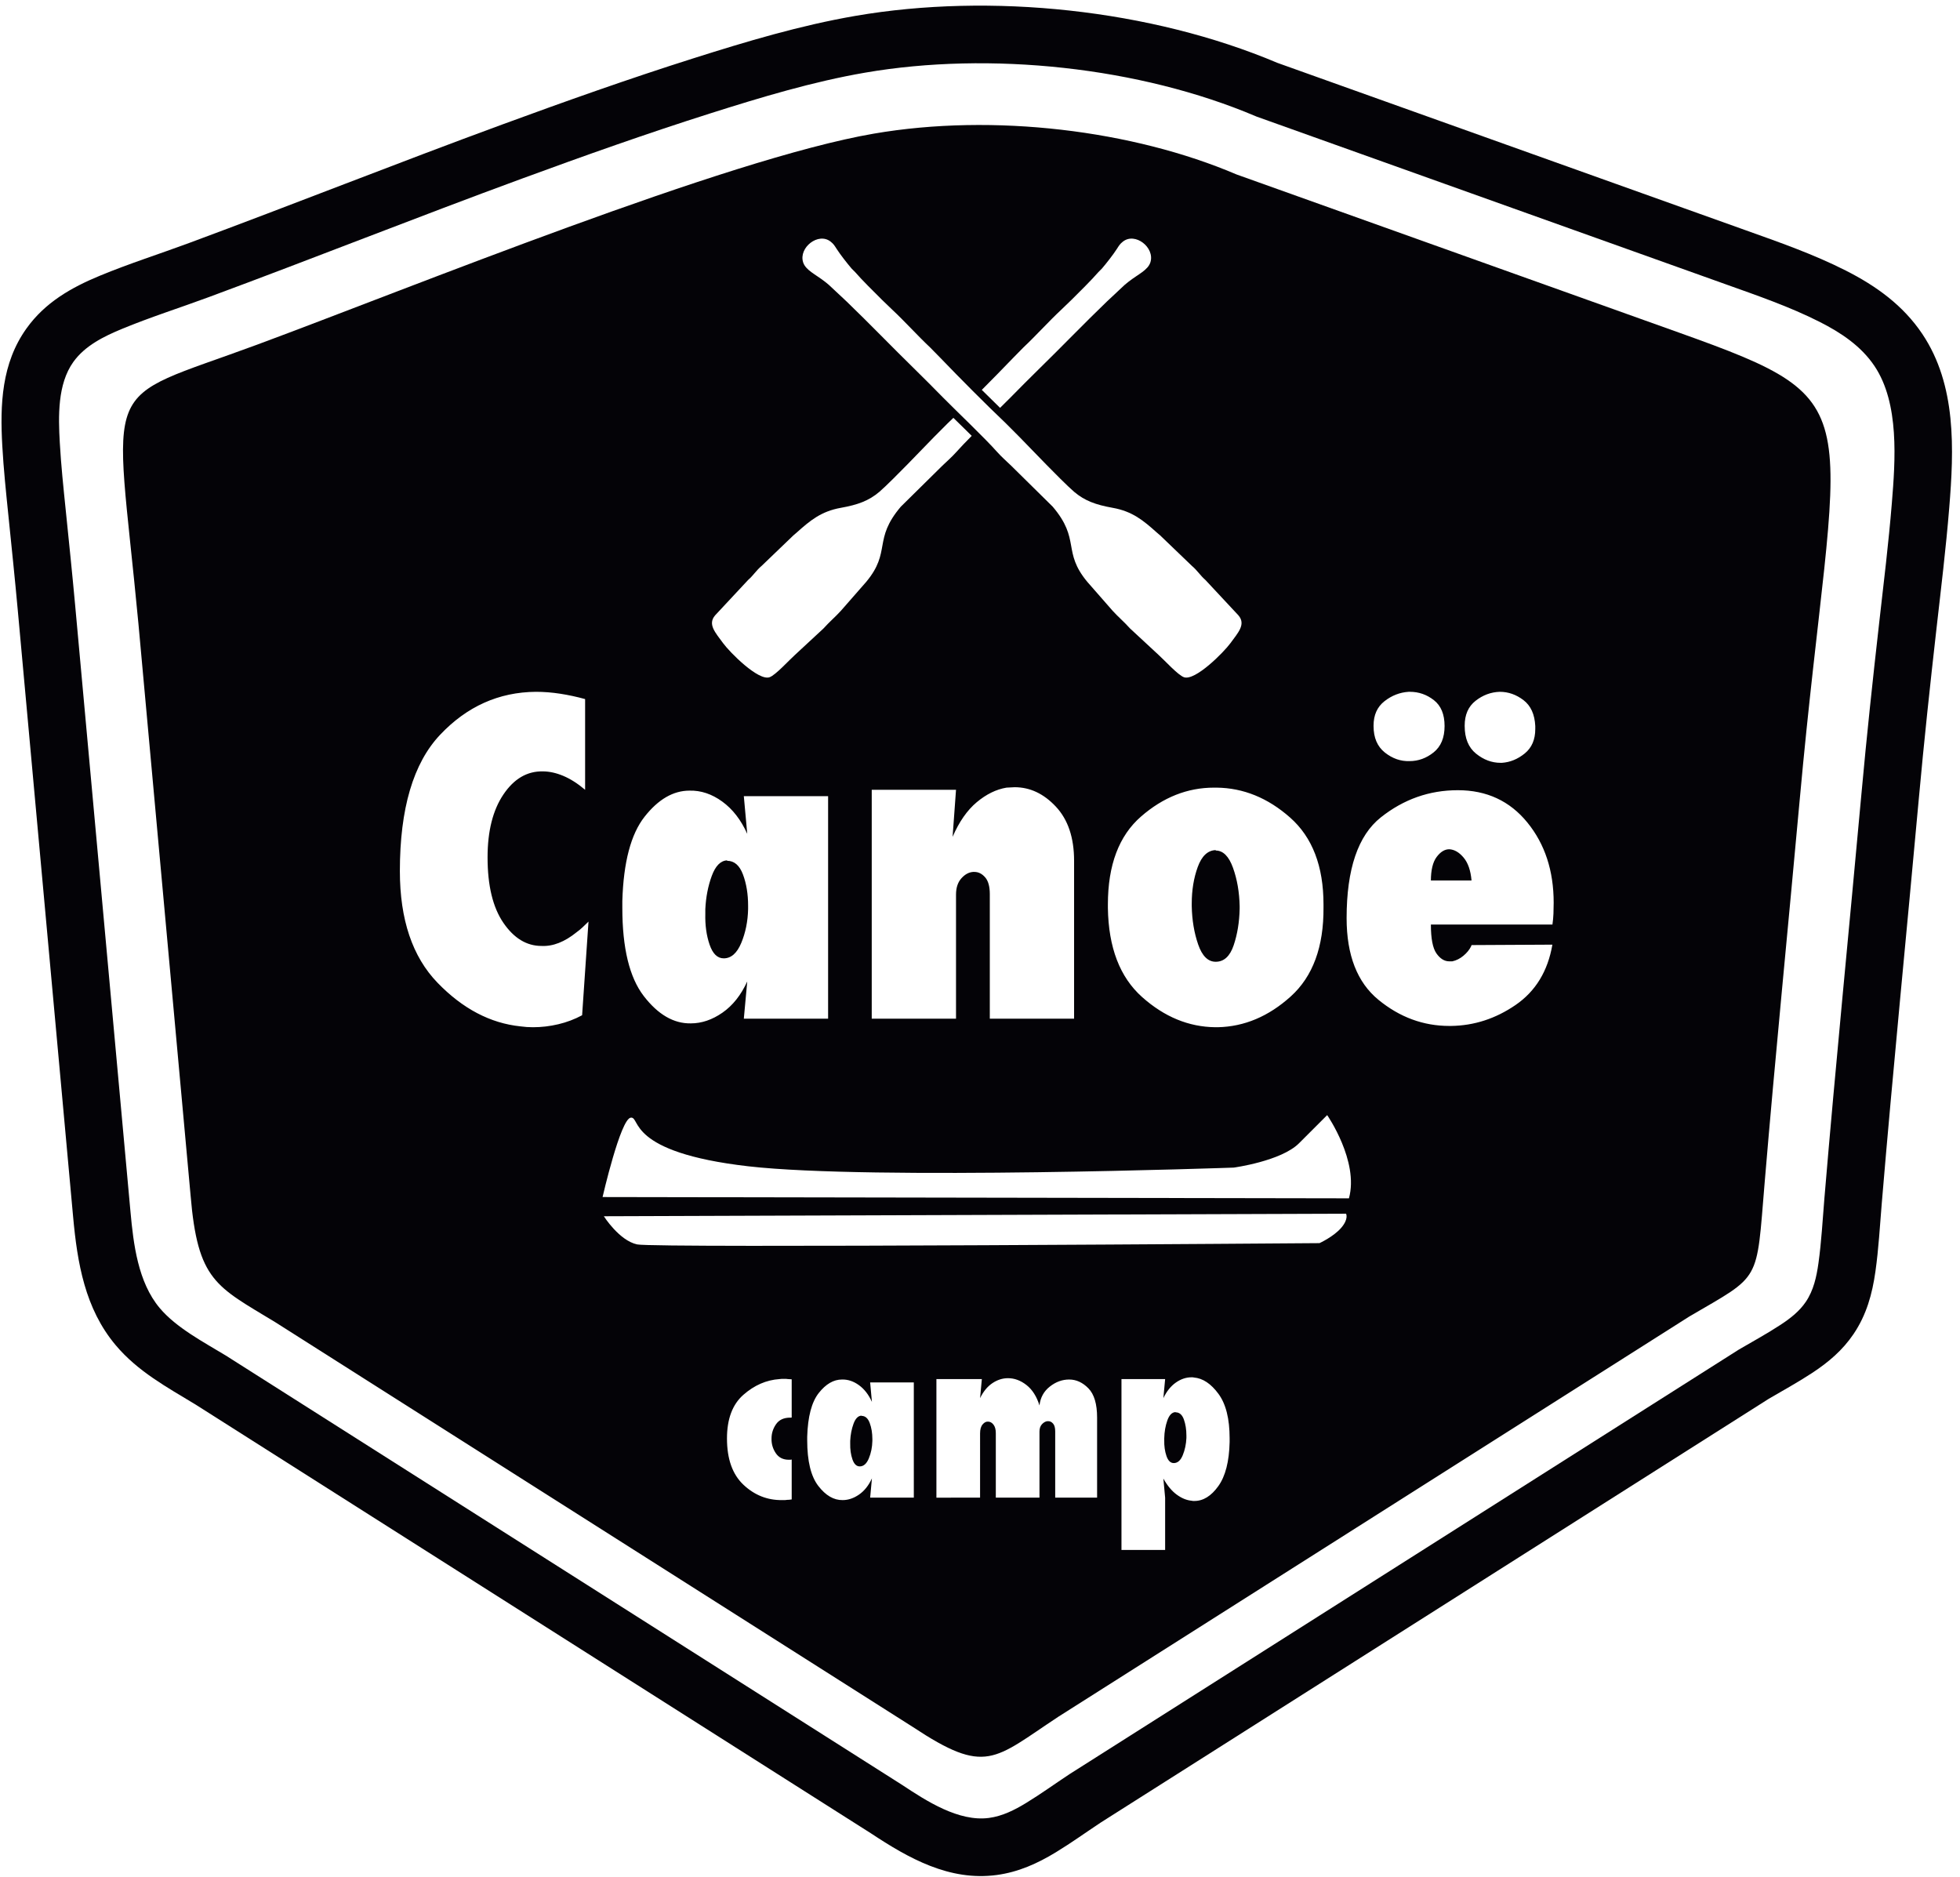
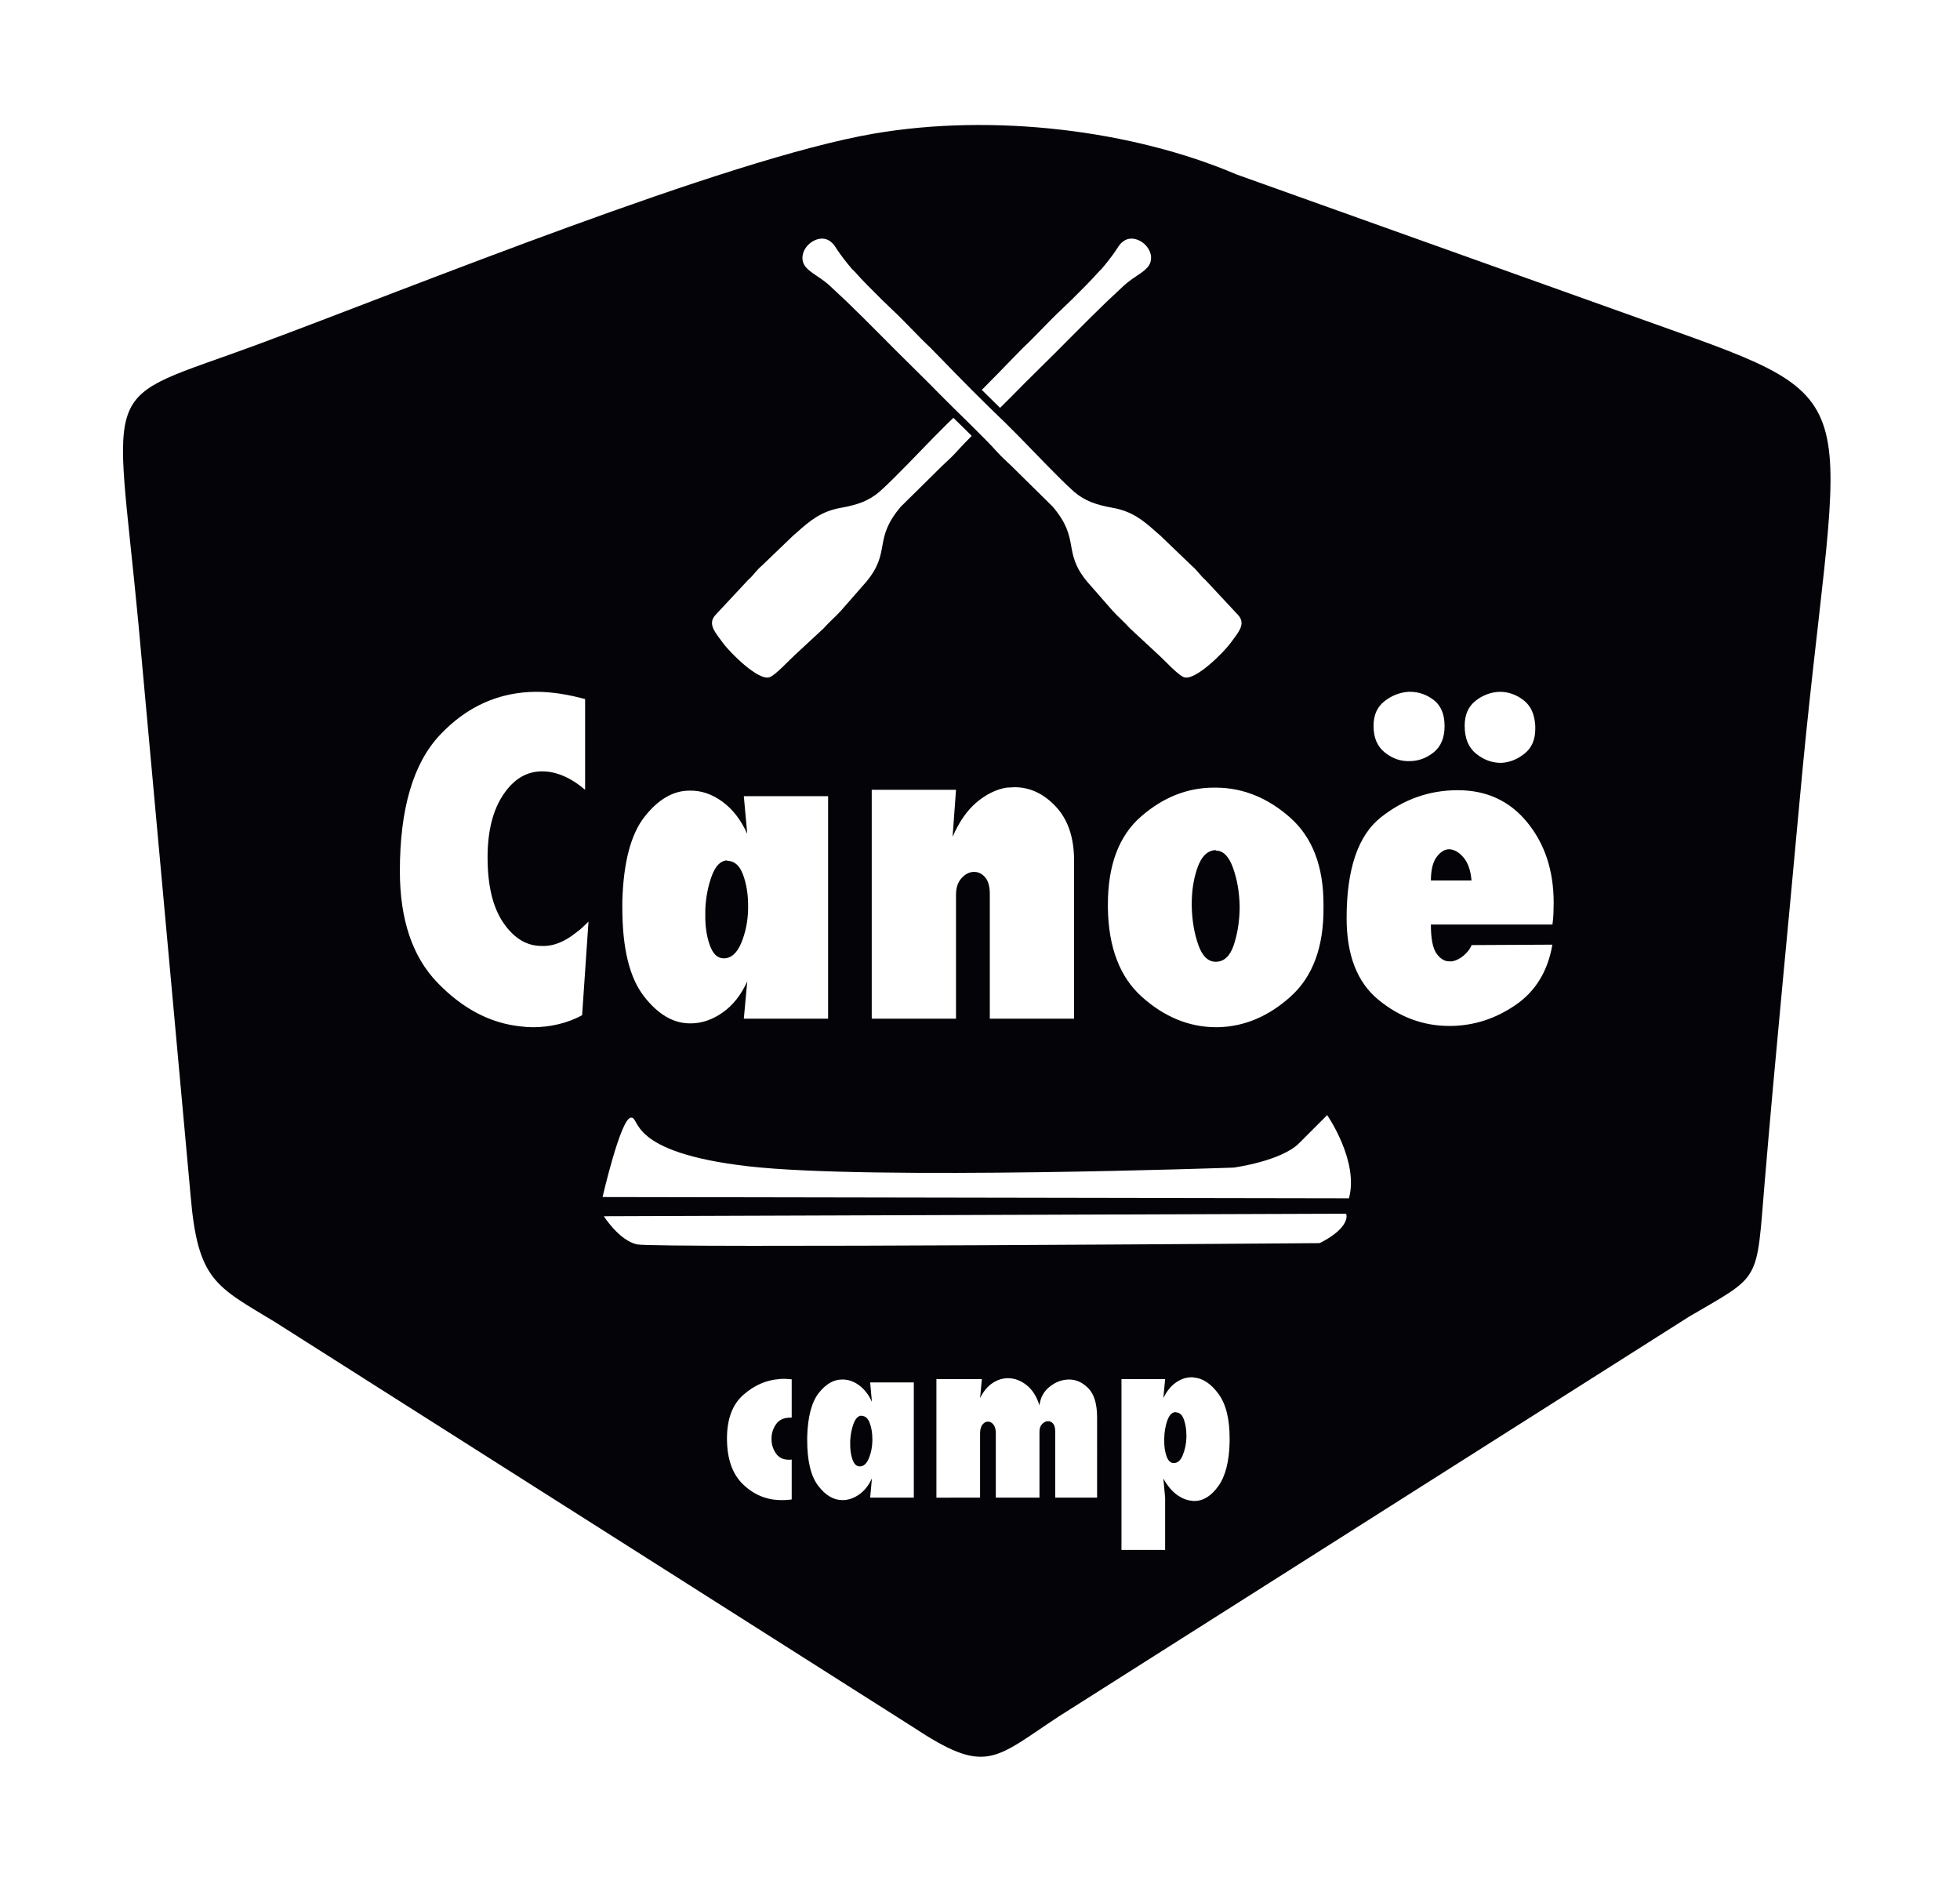
<svg xmlns="http://www.w3.org/2000/svg" xmlns:ns1="http://sodipodi.sourceforge.net/DTD/sodipodi-0.dtd" xmlns:ns2="http://www.inkscape.org/namespaces/inkscape" version="1.1" id="svg1" width="566.667" height="542.667" viewBox="0 0 566.667 542.667" ns1:docname="CANOE KAYAK 5.eps">
  <defs id="defs1" />
  <ns1:namedview id="namedview1" pagecolor="#ffffff" bordercolor="#000000" borderopacity="0.25" ns2:showpageshadow="2" ns2:pageopacity="0.0" ns2:pagecheckerboard="0" ns2:deskcolor="#d1d1d1">
    <ns2:page x="0" y="0" ns2:label="1" id="page1" width="566.667" height="542.667" margin="0" bleed="0" />
  </ns1:namedview>
  <g id="g1" ns2:groupmode="layer" ns2:label="1">
-     <path id="path1" d="m 2776.89,3943.52 1016.02,-363.16 c 74.3,-26.56 149.03,-52.56 219.56,-88.31 66.04,-33.48 124.52,-75.51 166.25,-137.75 74.57,-111.2 68.92,-250.94 58.5,-378.52 -7.16,-87.78 -17.83,-175.2 -27.76,-262.69 -13.86,-122.21 -27,-244.52 -38.13,-367.02 -26.69,-293.81 -56.09,-587.37 -80.72,-881.36 -4.13,-49.33 -6.81,-98.78 -13.72,-147.84 -6.95,-49.41 -19.41,-94.73 -47.68,-136.51 -23.85,-35.27 -54.6,-61.35 -89.94,-84.52 -30.62,-20.08 -62.67,-37.71 -94.27,-56.15 L 2393.09,118.77 C 2360.55,97.246 2328.89,74.438 2295.56,54.129 2255.15,29.512 2213.83,10.867 2166.54,4.531 2063.69,-9.242 1975.16,40.949 1893.09,95.234 L 425.031,1027.22 c -62.871,38.12 -125.633,71.93 -173.746,129.23 -66.726,79.48 -83.211,178.71 -92.344,278.78 L 38.711,2752.99 c -6.273,68.8 -13.398,137.5 -20.418,206.22 -5.168,50.57 -10.469,101.15 -13.313,151.92 -5.027,89.79 -1.723,179.22 52.652,255.19 40.352,56.37 96.797,88.63 159.621,114.62 63.66,26.34 129.316,47.19 193.879,71.1 227.242,84.17 452.441,173.74 679.917,257.28 137.73,50.57 276.04,99.68 415.93,144.01 115.74,36.67 232.67,71.72 352.5,92.35 294.19,50.62 642.11,14.25 917.41,-102.16 z m -46.24,-116.38 c -253.25,107.79 -579.02,141.78 -849.94,95.16 -113.65,-19.55 -226.11,-53.52 -335.92,-88.32 -138.08,-43.75 -274.62,-92.25 -410.58,-142.18 -227.37,-83.5 -452.464,-173.03 -679.597,-257.15 -63.054,-23.35 -127.347,-43.67 -189.496,-69.38 -39.172,-16.22 -80.332,-36.39 -105.683,-71.81 -34.676,-48.45 -32.641,-118.51 -29.457,-175.33 2.734,-48.85 7.882,-97.54 12.855,-146.2 7.066,-69.16 14.238,-138.32 20.555,-207.56 l 120.23,-1317.76 c 6.442,-70.63 16.285,-153.38 63.551,-209.66 36,-42.88 95.906,-74.24 143.445,-103.09 0.149,-0.09 0.278,-0.17 0.426,-0.26 L 1960.79,200.539 c 0.14,-0.086 0.25,-0.164 0.39,-0.254 52.53,-34.762 122.81,-80.504 188.73,-71.676 29.24,3.918 55.62,17.27 80.52,32.434 32.19,19.609 62.78,41.781 94.22,62.555 0.14,0.086 0.25,0.164 0.39,0.25 L 3779.5,1146.39 c 0.26,0.16 0.49,0.31 0.76,0.46 30.22,17.67 61.08,34.47 90.36,53.67 20.92,13.73 40.74,29.05 54.91,49.99 16.9,24.98 23.26,54.4 27.4,83.81 6.57,46.66 9,93.91 12.93,140.84 24.66,294.29 54.08,588.14 80.79,882.24 11.22,123.43 24.45,246.66 38.42,369.81 9.78,86.17 20.32,172.3 27.38,258.75 7.62,93.31 16.85,217.27 -37.7,298.63 -29.2,43.54 -72.86,72.46 -118.89,95.8 -65.39,33.15 -136.14,57.43 -205.09,82.08 L 2732,3826.61 c -0.48,0.17 -0.88,0.33 -1.35,0.53" style="fill:#040307;fill-opacity:1;fill-rule:evenodd;stroke:none" transform="matrix(0.133,0,0,-0.133,0,542.667)" />
    <path id="path2" d="M 1899.28,3789.68 C 1578.39,3734.46 893.914,3455.08 559.473,3331.21 210.223,3201.86 249.32,3271.59 300.902,2724.7 L 414.223,1482.65 c 15.511,-186.79 55.156,-198.15 183.812,-276.28 L 1984.13,326.422 c 159.42,-105.52 175.71,-70.805 316.25,21.98 l 1372,870.228 c 157.35,92.12 145.2,70.88 163.62,290.75 23.15,276.3 50.95,554.17 76.16,831.72 78.77,867.09 172.82,860.58 -262.7,1016.24 l -961.57,343.7 c -224.63,95.95 -527.61,133.55 -788.61,88.64 z M 1279.35,2077.97 1265.4,1873.38 c -16.12,-8.68 -33.32,-15.19 -51.61,-19.53 -18.29,-4.34 -36.74,-6.51 -55.34,-6.51 -4.34,0 -8.83,0.16 -13.48,0.46 -4.65,0.32 -9.14,0.78 -13.48,1.4 -65.72,6.82 -125.86,38.44 -180.42,94.86 -54.558,56.42 -81.836,137.32 -81.836,242.72 0,135.77 29.137,234.51 87.414,296.19 58.282,61.69 127.722,92.85 208.312,93.46 17.36,0 35.03,-1.39 53.01,-4.18 17.98,-2.79 35.96,-6.66 53.94,-11.62 v -197.16 c -16.12,13.64 -31.93,23.72 -47.43,30.23 -15.5,6.51 -30.37,9.76 -44.64,9.76 -34.09,0.62 -62.61,-16.12 -85.55,-50.22 -22.94,-34.1 -34.41,-79.66 -34.41,-136.7 0,-61.38 11.47,-108.81 34.41,-142.29 22.94,-33.48 50.52,-50.21 82.76,-50.21 12.4,-0.63 24.96,1.54 37.67,6.5 12.71,4.96 25.57,12.71 38.59,23.25 4.34,3.1 8.68,6.67 13.02,10.7 4.34,4.03 8.68,8.21 13.02,12.55 z m 345.02,-131.12 c -13.64,-29.76 -31.62,-52.39 -53.94,-67.89 -22.32,-15.5 -45.26,-23.25 -68.81,-23.25 -37.2,-0.62 -71.3,19.22 -102.3,59.52 -31,40.3 -46.5,104.15 -46.5,191.57 0,1.24 0,2.48 0,3.72 0,1.24 0,2.48 0,3.72 0,1.24 0,2.48 0,3.72 0,1.24 0,2.48 0,3.72 2.48,84.32 18.6,145.39 48.36,183.2 29.76,37.82 62.3,56.73 97.64,56.73 24.81,0.62 48.52,-7.28 71.15,-23.71 22.63,-16.43 40.76,-39.83 54.4,-70.21 l -7.44,81.83 h 183.2 v -483.58 h -183.2 z m -43.71,263.18 c -14.26,-0.62 -25.42,-11.94 -33.48,-33.95 -8.05,-22.01 -12.71,-46.03 -13.95,-72.07 0,-1.86 0,-3.56 0,-5.11 0,-1.55 0,-3.26 0,-5.12 -0.62,-24.8 2.48,-47.12 9.3,-66.96 6.82,-19.84 17.05,-29.75 30.69,-29.75 16.12,0 28.83,11.16 38.13,33.47 9.3,22.32 14.26,46.81 14.88,73.47 0,1.24 0,2.48 0,3.72 0,1.24 0,2.48 0,3.72 0,25.42 -3.72,48.05 -11.16,67.89 -7.44,19.84 -18.91,29.76 -34.41,29.76 z m 314.33,-344.09 v 497.53 h 183.21 l -7.45,-102.29 c 14.26,32.86 31.78,57.96 52.55,75.32 20.77,17.36 42.31,27.9 64.63,31.63 3.1,0 6.05,0.15 8.84,0.46 2.78,0.31 5.73,0.46 8.83,0.46 33.48,0 63.39,-14.1 89.74,-42.31 26.35,-28.21 39.52,-67.42 39.52,-117.64 v -343.16 h -183.2 v 270.62 c 0,16.74 -3.41,28.99 -10.23,36.74 -6.82,7.74 -14.57,11.62 -23.25,11.62 -0.62,0 -1.08,0 -1.39,0 -0.31,0 -0.78,0 -1.4,0 -9.3,-0.62 -17.82,-5.27 -25.57,-13.95 -7.75,-8.68 -11.62,-20.46 -11.62,-35.34 v -269.69 z m 513.34,241.79 c 0,0.62 0,1.71 0,3.25 0,1.56 0,2.64 0,3.26 0,85.56 24.03,149.26 72.08,191.11 48.04,41.85 100.9,62.78 158.55,62.78 0.63,0 1.4,0 2.33,0 0.93,0 2.01,0 3.26,0 58.27,-0.63 111.59,-22.33 159.95,-65.11 48.36,-42.77 72.54,-105.7 72.54,-188.78 0,-0.62 0,-1.24 0,-1.86 0,-0.62 0,-0.93 0,-0.93 0,-0.62 0,-1.24 0,-1.86 0,-0.62 0,-1.24 0,-1.86 0.62,-85.55 -23.1,-150.03 -71.15,-193.43 -48.04,-43.4 -100.9,-65.72 -158.55,-66.96 -0.63,0 -1.09,0 -1.4,0 -0.31,0 -0.77,0 -1.39,0 -0.62,0 -1.09,0 -1.4,0 -0.31,0 -0.77,0 -1.4,0 -57.66,0.62 -110.66,22.48 -159.02,65.56 -48.36,43.09 -73.16,107.73 -74.4,193.9 z m 234.36,124.62 c -17.36,-0.62 -30.38,-12.87 -39.06,-36.74 -8.68,-23.87 -13.02,-50.37 -13.02,-79.51 0,-0.62 0,-1.39 0,-2.32 0,-0.93 0,-2.02 0,-3.26 0.62,-30.38 5.27,-58.12 13.94,-83.23 8.68,-25.11 21.4,-37.66 38.14,-37.66 17.97,0 30.99,11.93 39.06,35.8 8.05,23.87 12.39,50.37 13.01,79.51 0,0.62 0,1.4 0,2.33 0,0.93 0,2.01 0,3.25 -0.62,30.38 -5.42,58.12 -14.41,83.23 -8.99,25.11 -21.55,37.67 -37.66,37.67 z m 731.88,-161.81 h -264.11 c 0,-30.39 4.03,-51.31 12.09,-62.78 8.06,-11.47 17.36,-17.21 27.9,-17.21 1.24,0 2.48,0 3.72,0 1.24,0 2.17,0 2.79,0 8.68,1.86 16.74,5.9 24.18,12.09 7.44,6.2 13.02,13.02 16.74,20.47 0,0.61 0.15,1.08 0.46,1.39 0.31,0.31 0.47,0.77 0.47,1.39 l 175.76,0.93 c -9.92,-57.65 -36.58,-101.36 -79.98,-131.12 -43.39,-29.76 -90.2,-44.95 -140.42,-45.57 -0.62,0 -1.24,0 -1.86,0 -0.62,0 -1.24,0 -1.86,0 -56.42,0 -107.72,18.91 -153.91,56.73 -46.19,37.82 -69.28,97.02 -69.28,177.62 0,106.64 24.79,179.64 74.4,219.01 49.59,39.37 105.39,59.05 167.39,59.05 62.62,0 112.99,-23.4 151.12,-70.21 38.13,-46.81 57.19,-104.93 57.19,-174.37 0,-8.06 -0.15,-15.96 -0.47,-23.71 -0.3,-7.75 -1.08,-15.97 -2.32,-24.65 z m -264.11,95.78 h 88.35 c -1.86,21.7 -7.6,38.28 -17.2,49.75 -9.62,11.47 -20,17.52 -31.16,18.14 -9.92,0 -19.06,-5.58 -27.43,-16.74 -8.38,-11.16 -12.56,-28.52 -12.56,-52.08 z m 73.47,336.65 c 0,23.56 7.9,41.54 23.71,53.94 15.81,12.4 33.32,18.91 52.55,19.52 18.6,0 35.8,-6.04 51.61,-18.13 15.81,-12.09 24.33,-30.84 25.57,-56.26 0,-0.62 0,-1.24 0,-1.86 0,-0.62 0,-0.93 0,-0.93 0,-0.62 0,-1.24 0,-1.86 0,-0.62 0,-1.24 0,-1.86 0,-22.94 -7.59,-40.61 -22.78,-53.01 -15.19,-12.4 -31.78,-19.22 -49.75,-20.46 -0.63,0 -1.09,0 -1.4,0 -0.31,0 -0.77,0 -1.39,0 -19.22,0 -37.05,6.67 -53.48,19.99 -16.43,13.34 -24.64,33.33 -24.64,59.99 z m -198.09,0 c 0,22.94 7.91,40.6 23.72,53.01 15.81,12.4 33.32,19.22 52.54,20.45 0.62,0 1.09,0 1.4,0 0.3,0 0.77,0 1.39,0 19.22,0 36.58,-6.04 52.08,-18.13 15.5,-12.09 23.25,-30.84 23.25,-56.26 0,-25.42 -7.91,-44.49 -23.72,-57.2 -15.8,-12.7 -33.32,-19.06 -52.54,-19.06 -19.22,-0.62 -37.04,5.58 -53.47,18.6 -16.43,13.02 -24.65,32.24 -24.65,57.66 z M 1720.99,908.129 V 820.93 c -1.93,-0.321 -3.77,-0.563 -5.54,-0.723 -1.77,-0.16 -3.45,-0.238 -5.06,-0.238 -1.6,-0.324 -3.29,-0.485 -5.06,-0.485 -1.76,0 -3.61,0 -5.54,0 -31.79,-0.324 -59.65,10.758 -83.58,33.243 -23.93,22.484 -35.9,56.046 -35.9,100.691 0,42.395 11.89,74.032 35.65,94.902 23.77,20.88 49.95,32.29 78.53,34.21 1.61,0.32 3.3,0.48 5.06,0.48 1.77,0 3.45,0 5.06,0 1.29,0 2.65,0 4.1,0 1.44,0 2.81,-0.16 4.09,-0.48 1.29,0 2.65,-0.08 4.09,-0.24 1.45,-0.16 2.81,-0.24 4.1,-0.24 v -82.866 c -0.32,-0.321 -0.8,-0.481 -1.44,-0.481 -0.65,0 -1.29,0 -1.93,0 -13.81,0 -24.01,-4.738 -30.6,-14.215 -6.58,-9.472 -9.87,-19.828 -9.87,-31.07 -0.32,-11.563 2.73,-22.164 9.15,-31.797 6.42,-9.637 15.9,-14.453 28.43,-14.453 0.64,0 1.2,0 1.68,0 0.48,0 1.05,0 1.69,0 0.32,0 0.8,0.082 1.45,0.238 0.64,0.164 1.12,0.242 1.44,0.242 z m 174.4,-41.43 c -7.06,-15.418 -16.38,-27.14 -27.94,-35.172 -11.57,-8.027 -23.45,-12.043 -35.66,-12.043 -19.26,-0.324 -36.93,9.957 -52.99,30.832 -16.06,20.879 -24.09,53.957 -24.09,99.247 0,0.64 0,1.281 0,1.925 0,0.641 0,1.289 0,1.93 0,0.641 0,1.281 0,1.926 0,0.644 0,1.285 0,1.926 1.29,43.68 9.64,75.32 25.06,94.91 15.41,19.59 32.27,29.39 50.58,29.39 12.85,0.32 25.13,-3.78 36.85,-12.29 11.73,-8.51 21.13,-20.64 28.19,-36.37 l -3.85,42.39 h 94.91 V 824.781 h -94.91 z m -22.64,136.341 c -7.39,-0.33 -13.17,-6.185 -17.34,-17.583 -4.18,-11.406 -6.59,-23.848 -7.23,-37.34 0,-0.961 0,-1.847 0,-2.648 0,-0.805 0,-1.688 0,-2.653 -0.32,-12.843 1.28,-24.406 4.81,-34.687 3.54,-10.277 8.83,-15.418 15.9,-15.418 8.36,0 14.94,5.785 19.75,17.348 4.82,11.562 7.4,24.246 7.72,38.058 0,0.641 0,1.285 0,1.926 0,0.645 0,1.285 0,1.926 0,13.172 -1.93,24.894 -5.79,35.172 -3.85,10.273 -9.79,15.419 -17.82,15.419 z m 162.83,-178.259 v 257.749 h 98.76 l -3.85,-41.43 c 7.07,14.45 15.98,25.29 26.74,32.52 10.76,7.22 22.08,10.84 33.97,10.84 14.13,0 27.53,-4.98 40.22,-14.94 12.69,-9.95 22.08,-24.73 28.19,-44.32 1.93,17.02 9.39,30.68 22.4,40.95 13.01,10.28 27.06,15.42 42.15,15.42 15.42,0 29.39,-6.43 41.92,-19.27 12.53,-12.85 18.79,-34.05 18.79,-63.597 V 824.781 h -91.06 v 144.051 c 0,7.711 -1.52,13.332 -4.58,16.863 -3.04,3.535 -6.5,5.301 -10.35,5.301 -0.32,0 -0.72,0 -1.21,0 -0.48,0 -0.88,0 -1.2,0 -4.18,-0.644 -8.03,-2.891 -11.56,-6.746 -3.54,-3.855 -5.3,-9.152 -5.3,-15.898 V 824.781 H 2164.7 V 964.98 c 0,8.028 -1.69,14.211 -5.06,18.547 -3.37,4.336 -7.31,6.504 -11.8,6.504 -4.18,0.321 -8.11,-1.687 -11.8,-6.023 -3.7,-4.336 -5.55,-10.84 -5.55,-19.508 V 824.781 Z M 2437.86,711.09 v 371.44 h 94.91 l -3.85,-41.43 c 7.06,14.78 16.06,26.01 26.97,33.72 10.93,7.71 22.32,11.57 34.21,11.57 0.97,0 1.85,0 2.65,0 0.8,0 1.69,-0.17 2.65,-0.48 19.27,-1.61 37.02,-13.42 53.24,-35.42 16.22,-22 24.32,-54.193 24.32,-96.592 0,-0.644 0,-1.285 0,-1.929 0,-0.641 0,-1.281 0,-1.926 0,-0.965 0,-1.766 0,-2.406 0,-0.645 0,-1.285 0,-1.93 -0.96,-42.394 -9.15,-74.352 -24.57,-95.867 -15.41,-21.524 -32.75,-32.281 -52.03,-32.281 -0.96,0 -1.92,0 -2.89,0 -0.96,0 -1.92,0.16 -2.89,0.48 -10.92,0.965 -21.76,5.379 -32.52,13.25 -10.76,7.867 -20.47,19.512 -29.14,34.926 l 3.85,-41.434 V 711.09 Z m 117.55,299.66 c -7.71,-0.32 -13.65,-6.35 -17.82,-18.066 -4.18,-11.727 -6.43,-24.653 -6.75,-38.786 0,-0.644 0,-1.285 0,-1.929 0,-0.641 0,-1.281 0,-1.926 -0.32,-12.848 1.29,-24.41 4.82,-34.688 3.54,-10.277 8.83,-15.414 15.9,-15.414 8.35,0 14.85,5.7 19.51,17.102 4.66,11.402 7.31,23.848 7.95,37.336 0,0.965 0,1.848 0,2.652 0,0.801 0,1.688 0,2.649 0,13.168 -1.85,24.89 -5.54,35.168 -3.69,10.282 -9.71,15.422 -18.07,15.422 z m 376.91,464.67 -1622.44,2.79 c 0,0 38.95,169.75 61.22,172.54 22.26,2.78 -11.14,-75.14 256.03,-105.75 267.16,-30.62 1054.73,-2.79 1054.73,-2.79 0,0 102.97,13.92 141.93,52.88 38.96,38.96 61.22,61.22 61.22,61.22 0,0 69.57,-100.18 47.31,-180.89 z m -1619.66,-38.96 c 0,0 33.39,-52.87 72.36,-61.22 38.96,-8.36 1483.29,2.78 1483.29,2.78 0,0 30.62,13.92 47.32,33.39 16.69,19.48 10.43,30.62 10.43,30.62 z m 884.45,1780.17 c -6.92,-7 -14.77,-14.77 -23.13,-22.99 -13.33,12.92 -26.58,25.95 -39.74,39.07 23.51,23.58 46.91,47.49 68.08,69.49 l 22.22,22.62 c 26.99,25.31 55.75,57.33 82.42,82.16 l 22.16,21.34 c 16.1,16 44.36,43.85 58.36,60.19 2.77,3.24 5.17,4.74 7.85,7.9 10.45,12.34 23.66,29.08 32.45,42.61 4.82,7.43 6.45,10.61 13.09,15.89 26.65,21.24 69.89,-12.8 59.92,-44.74 -5.39,-17.31 -26.7,-26.01 -47.76,-42.51 -2.81,-2.2 -5.09,-4.24 -7.98,-6.5 l -38.77,-36.28 c -50.23,-48.37 -99.3,-99.46 -149.3,-148.29 -20.38,-19.9 -39.78,-39.65 -59.87,-59.96 z m -147.64,0 c 33.64,-34.01 89.19,-86.34 118.79,-119.56 8.65,-9.71 20.3,-19.98 29.98,-29.29 l 90.14,-88.92 c 61.12,-71.97 20.21,-97.15 75.1,-163.29 l 55.32,-63.19 c 12.73,-13.93 23.8,-22.84 37.92,-38.47 l 61.51,-57.01 c 13.03,-11.66 42.21,-43.98 55.36,-48.72 24.46,-8.8 86.98,54.61 101.07,73.91 16.87,23.12 34.06,41.03 17.47,60.48 l -71.81,76.98 c -11.59,10.06 -17.1,20.26 -29.68,30.9 l -68.51,65.8 c -3.19,2.7 -4.01,3.29 -7.8,6.69 -28.92,25.91 -52.78,45.78 -95.55,53.42 -37.15,6.64 -60.81,15.37 -83.71,34.7 -13.03,11.01 -47.68,45.89 -60.59,59.21 -19.8,20.41 -38.52,39.9 -58.39,60.12 l -30.26,30.33 c -44.26,42.09 -97.69,95.88 -141.57,141.48 l -22.22,22.62 c -26.99,25.31 -55.74,57.33 -82.42,82.16 l -22.16,21.34 c -16.09,16 -44.35,43.85 -58.35,60.19 -2.77,3.24 -5.18,4.74 -7.86,7.9 -10.45,12.34 -23.66,29.08 -32.45,42.61 -4.82,7.43 -6.45,10.61 -13.09,15.89 -26.65,21.24 -69.89,-12.8 -59.92,-44.74 5.39,-17.31 26.7,-26.01 47.76,-42.51 2.81,-2.2 5.09,-4.24 7.99,-6.5 l 38.77,-36.28 c 50.23,-48.37 99.29,-99.46 149.3,-148.29 20.37,-19.9 39.77,-39.65 59.86,-59.96 z m 62.87,-83.84 c -12.91,-13.02 -24.74,-25.31 -34.02,-35.72 -8.64,-9.71 -20.3,-19.98 -29.98,-29.29 l -90.14,-88.92 c -61.12,-71.97 -20.2,-97.15 -75.1,-163.29 l -55.32,-63.19 c -12.73,-13.93 -23.8,-22.84 -37.92,-38.47 l -61.51,-57.01 c -13.03,-11.66 -42.21,-43.98 -55.36,-48.72 -24.46,-8.8 -86.97,54.61 -101.06,73.91 -16.88,23.12 -34.07,41.03 -17.47,60.48 l 71.8,76.98 c 11.6,10.06 17.1,20.26 29.68,30.9 l 68.52,65.8 c 3.18,2.7 4,3.29 7.79,6.69 28.92,25.91 52.79,45.78 95.55,53.42 37.15,6.64 60.82,15.37 83.71,34.7 13.03,11.01 47.68,45.89 60.6,59.21 19.79,20.41 38.51,39.9 58.39,60.12 l 30.25,30.33 c 3.85,3.66 7.76,7.4 11.73,11.21 7.76,-7.59 15.53,-15.18 23.27,-22.8 5.51,-5.42 11.05,-10.86 16.59,-16.34" style="fill:#040307;fill-opacity:1;fill-rule:evenodd;stroke:none" transform="matrix(0.133,0,0,-0.133,0,542.667)" />
  </g>
</svg>